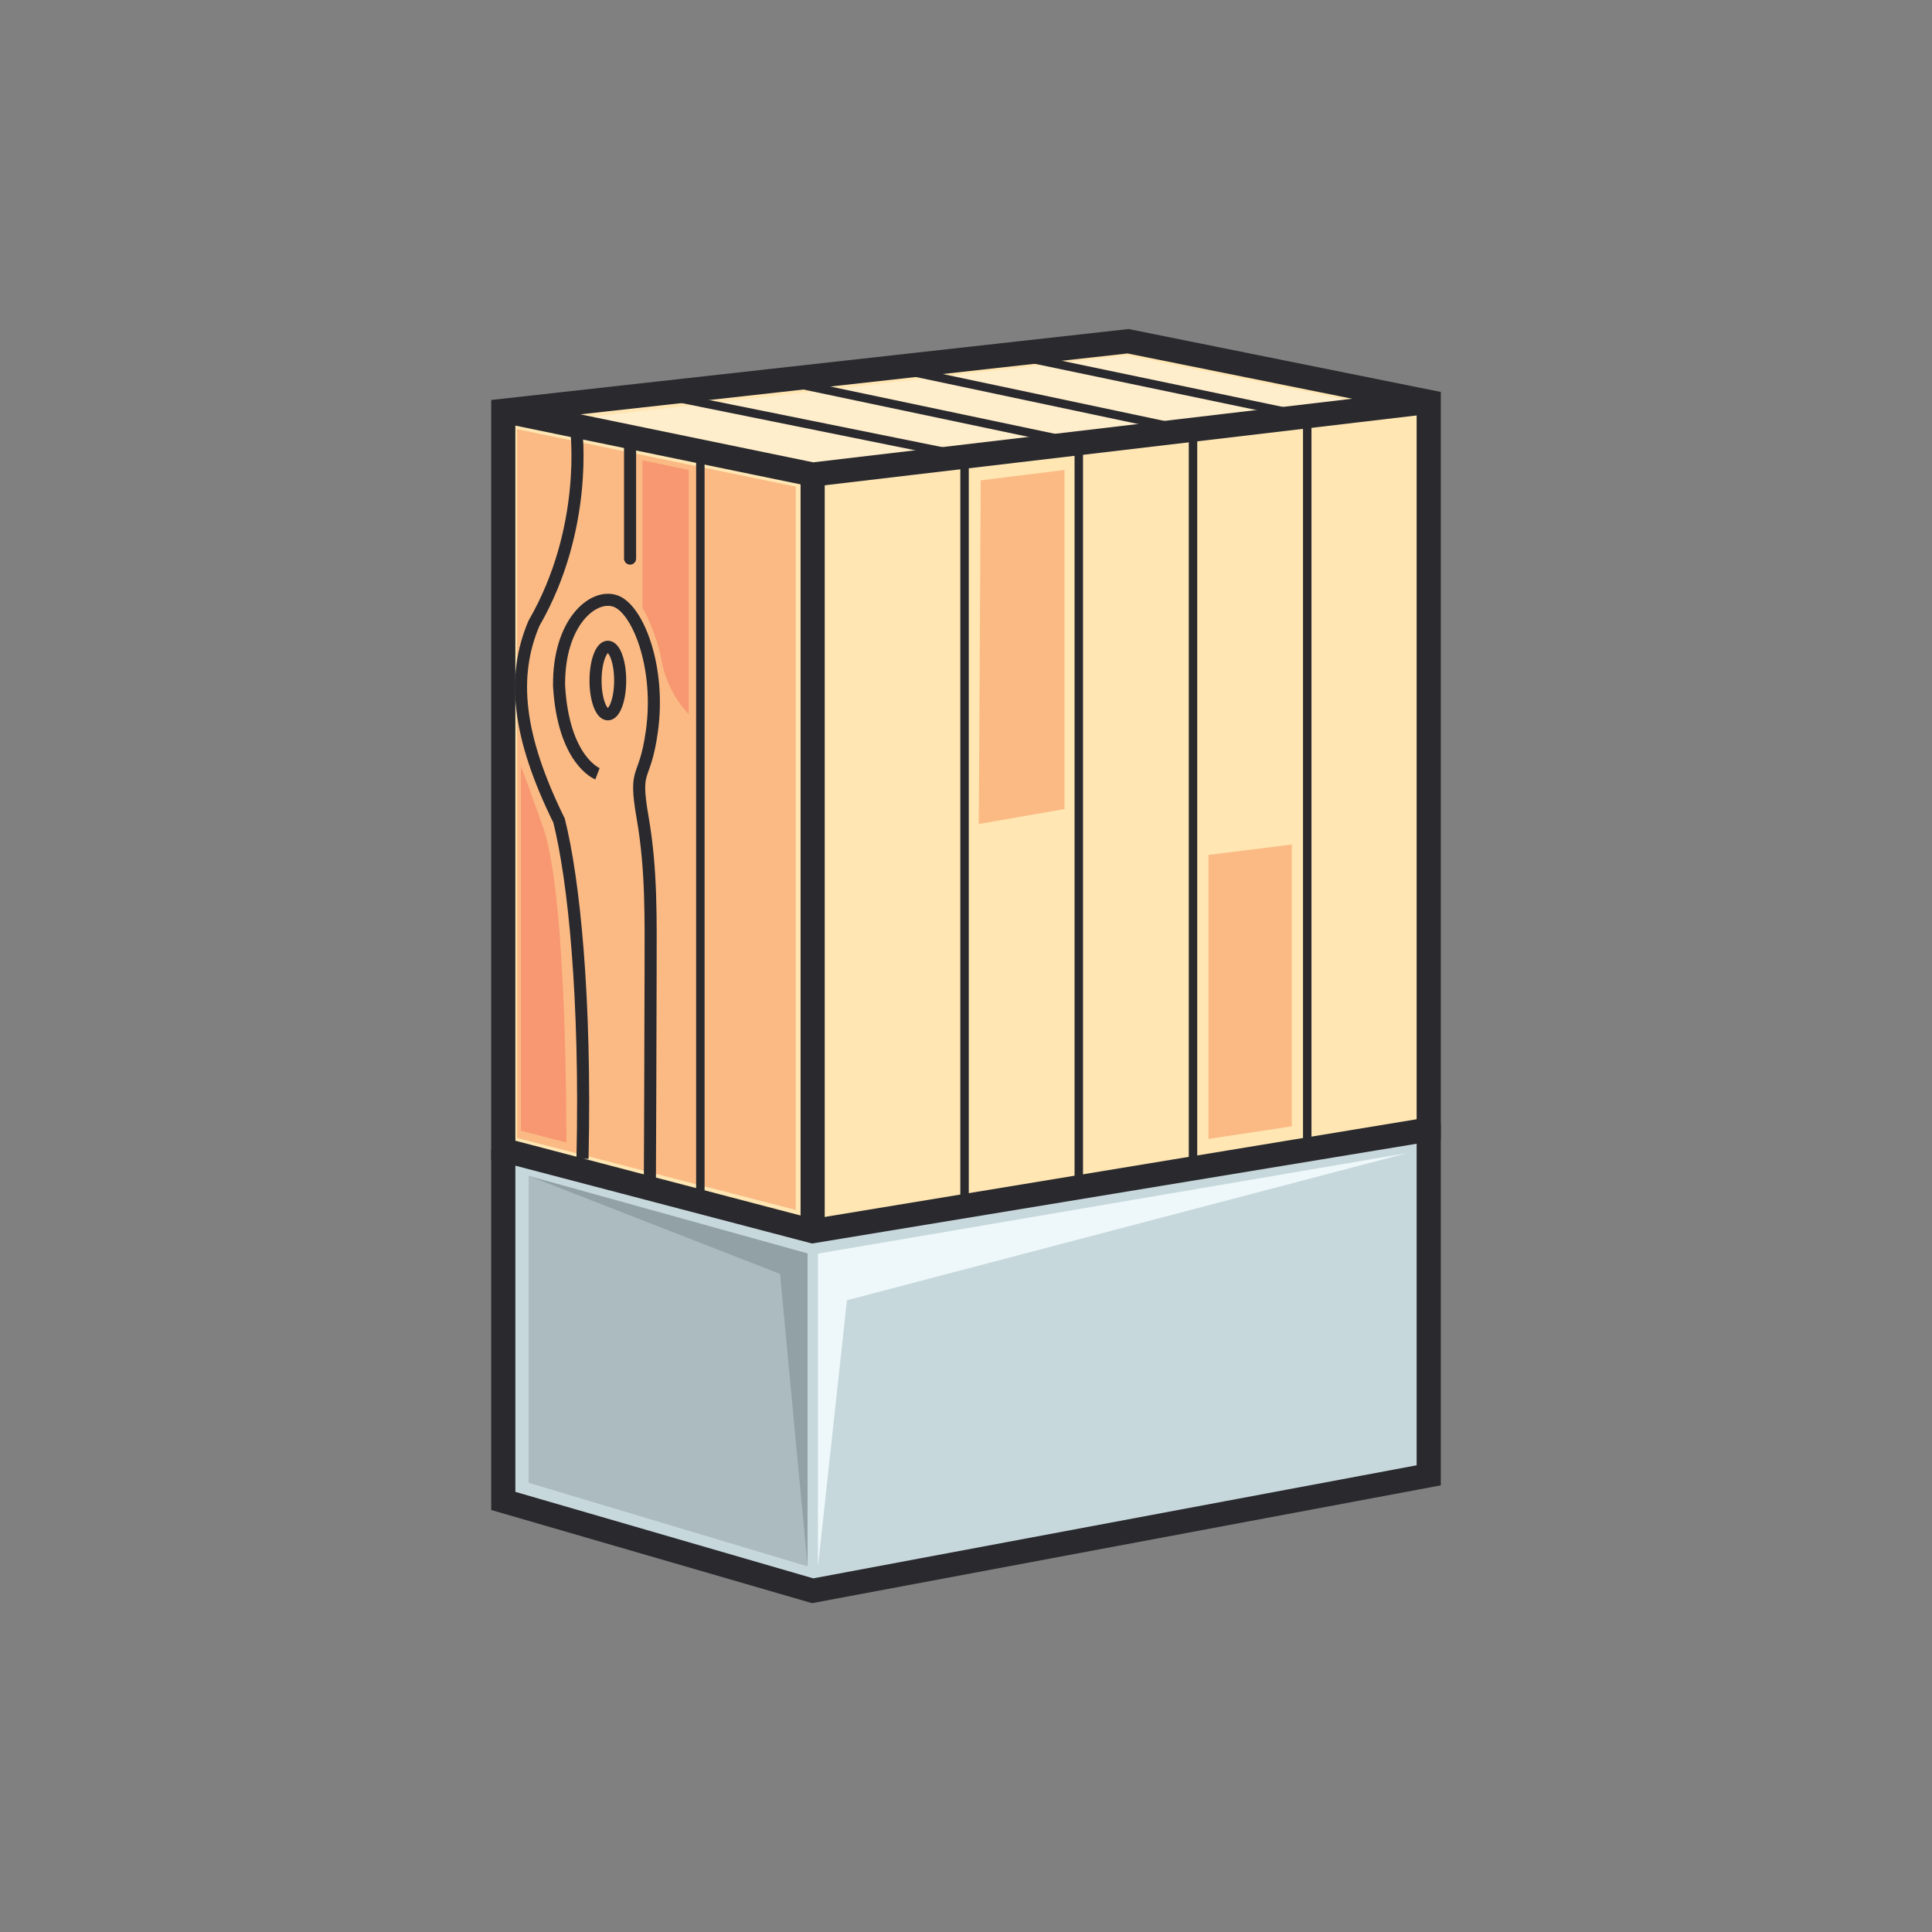
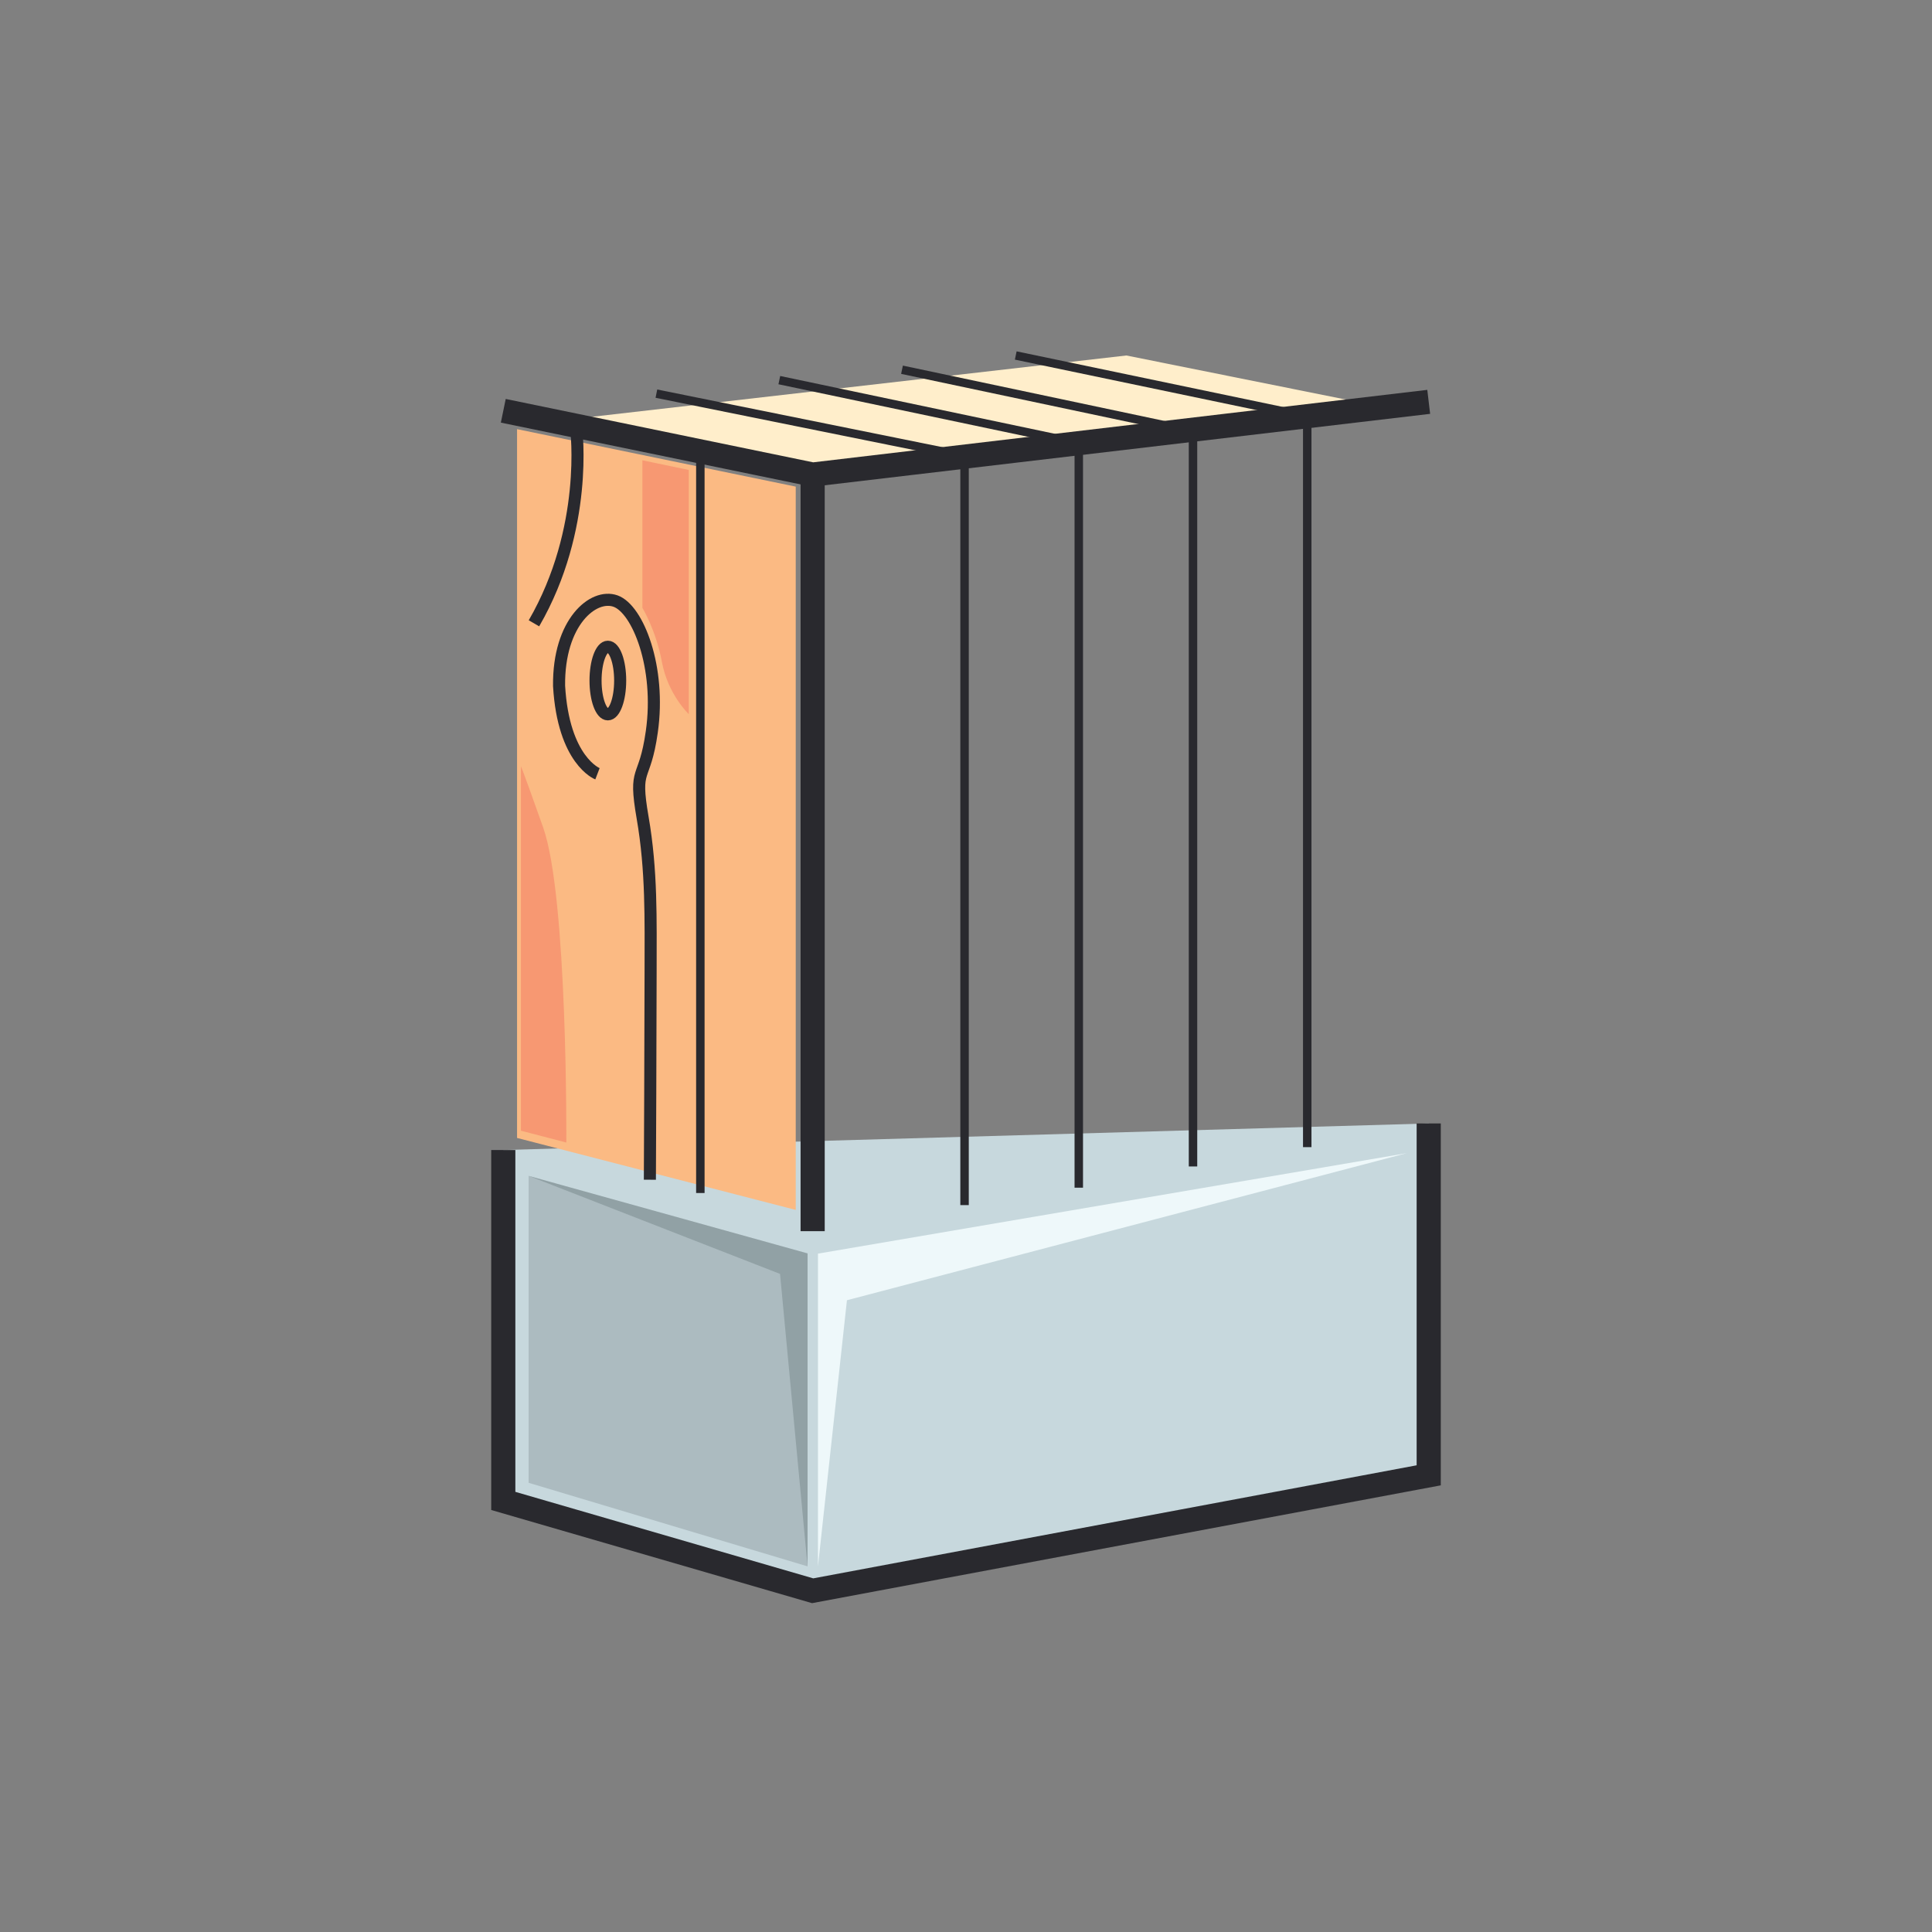
<svg xmlns="http://www.w3.org/2000/svg" id="Layer_2" data-name="Layer 2" viewBox="0 0 80 80">
  <rect x="0" y="0" width="80" height="80" fill="#808080" stroke="none" />
  <defs>
    <style>
      .cls-1 {
        stroke-width: .35px;
      }

      .cls-1, .cls-2, .cls-3, .cls-4, .cls-5 {
        fill: none;
      }

      .cls-1, .cls-2, .cls-4, .cls-5, .cls-6, .cls-7 {
        stroke: #29292e;
        stroke-miterlimit: 10;
      }

      .cls-8 {
        fill: #fbba83;
      }

      .cls-9 {
        fill: #91a1a5;
      }

      .cls-10 {
        fill: #f79872;
      }

      .cls-11 {
        fill: #eef8fa;
      }

      .cls-12 {
        fill: #acbbc0;
      }

      .cls-2 {
        stroke-linecap: round;
      }

      .cls-2, .cls-4 {
        stroke-width: .5px;
      }

      .cls-13 {
        fill: #ffeecb;
      }

      .cls-6 {
        fill: #ffe6b3;
      }

      .cls-7 {
        fill: #c7d8dd;
      }
    </style>
  </defs>
  <g id="icons">
    <g>
      <rect class="cls-3" width="80" height="80" />
      <g>
        <polyline class="cls-7" points="20.84 47.62 20.84 62.15 33.65 65.87 59.16 61.09 59.16 46.52" />
-         <polygon class="cls-6" points="59.16 16.64 46.71 14.13 20.84 17.01 20.84 47.62 33.65 50.98 59.16 46.77 59.16 16.64" />
        <polygon class="cls-12" points="21.89 48.69 21.89 61.4 33.44 64.86 33.11 52.41 21.89 48.69" />
        <polygon class="cls-11" points="33.87 64.86 35.07 53.84 58.25 47.75 33.87 51.91 33.87 64.86" />
        <polygon class="cls-13" points="23.63 17.36 46.64 14.72 56.9 16.78 34.56 19.46 23.63 17.36" />
        <polyline class="cls-5" points="59.16 16.64 33.65 19.65 20.84 17.01" />
        <polygon class="cls-8" points="21.41 17.77 21.41 47.12 32.95 50.1 32.95 20.15 21.41 17.77" />
        <line class="cls-5" x1="33.65" y1="19.65" x2="33.65" y2="50.98" />
        <line class="cls-1" x1="29" y1="18.88" x2="29" y2="49.4" />
        <polyline class="cls-1" points="39.94 49.9 39.94 18.88 27.18 16.3" />
        <polyline class="cls-1" points="44.67 49.18 44.67 18.35 32.27 15.74" />
        <polyline class="cls-1" points="49.4 48.3 49.4 17.86 37.35 15.31" />
        <polyline class="cls-1" points="54.13 47.5 54.13 17.24 42.06 14.72" />
        <g>
-           <path class="cls-4" d="m23.86,17.77s.53,4.1-1.75,8.04c-.93,2.19-.69,4.66,1.04,8.17.61,2.44,1.12,7.29.97,14" />
+           <path class="cls-4" d="m23.86,17.77s.53,4.1-1.75,8.04" />
          <path class="cls-4" d="m24.74,32.04s-1.41-.54-1.59-3.64c-.03-2.64,1.42-3.84,2.34-3.51s1.88,2.74,1.5,5.41c-.3,2.13-.76,1.37-.38,3.56s.33,4.22.33,6.35-.03,8.64-.03,8.64" />
          <ellipse class="cls-3" cx="25.05" cy="28.76" rx=".69" ry="1.46" transform="translate(-3.45 3.42) rotate(-7.31)" />
          <ellipse class="cls-4" cx="25.17" cy="28.18" rx=".51" ry="1.4" />
-           <line class="cls-2" x1="26.09" y1="18.11" x2="26.09" y2="23.13" />
        </g>
        <path class="cls-10" d="m21.57,46.82v-15.08s-.1-.36.92,2.52.96,13.05.96,13.05l-1.88-.49Z" />
        <path class="cls-10" d="m26.6,19.06l1.92.4v10.11s-.86-.81-1.11-2.15-.81-2.25-.81-2.25v-6.12Z" />
-         <polygon class="cls-8" points="50.04 35.4 53.49 34.97 53.49 46.64 50.04 47.16 50.04 35.4" />
-         <polygon class="cls-8" points="40.53 34.12 44.08 33.5 44.08 19.46 40.61 19.89 40.53 34.12" />
        <polygon class="cls-9" points="21.89 48.69 32.3 52.75 33.44 64.86 33.44 51.9 21.89 48.69" />
      </g>
    </g>
  </g>
</svg>